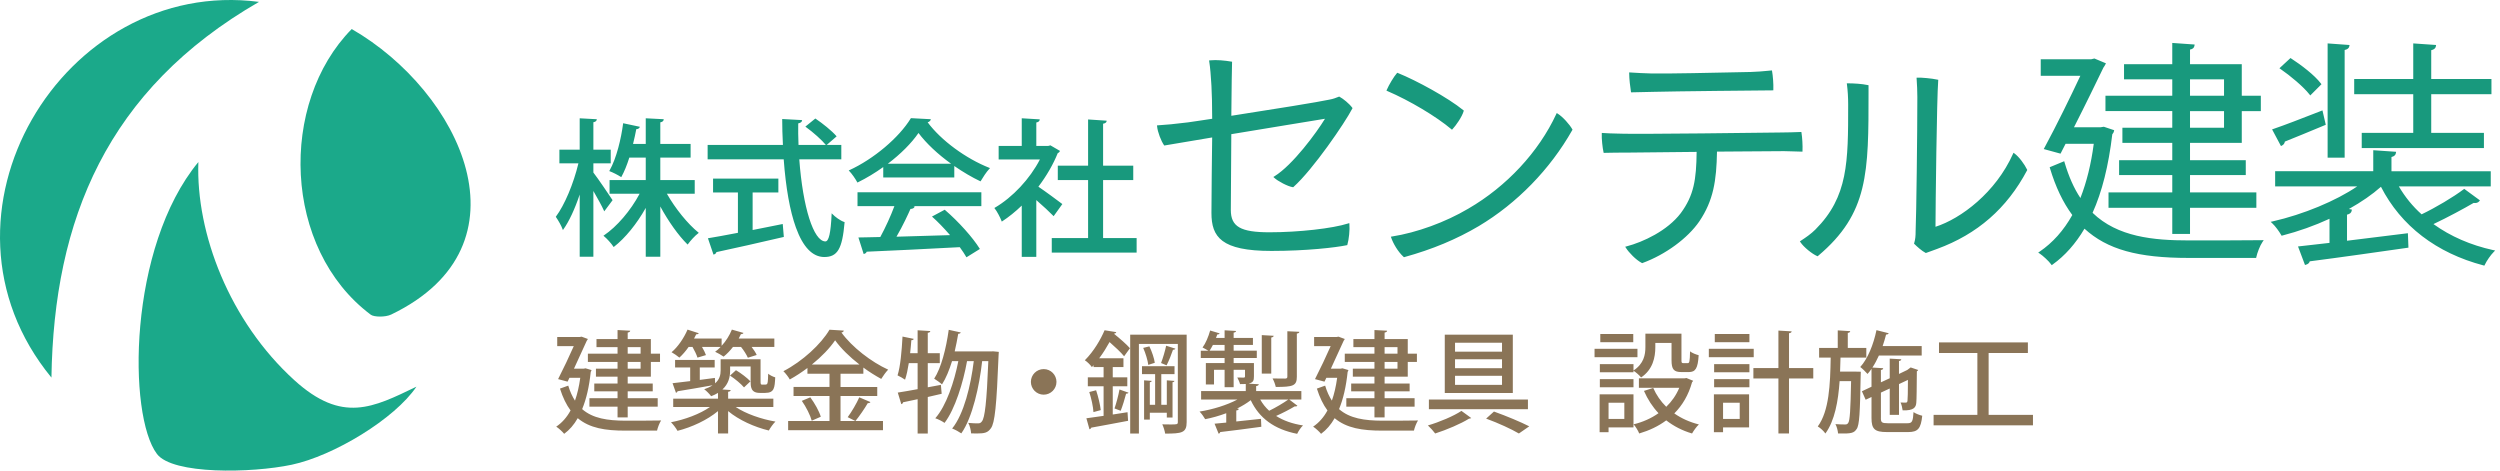
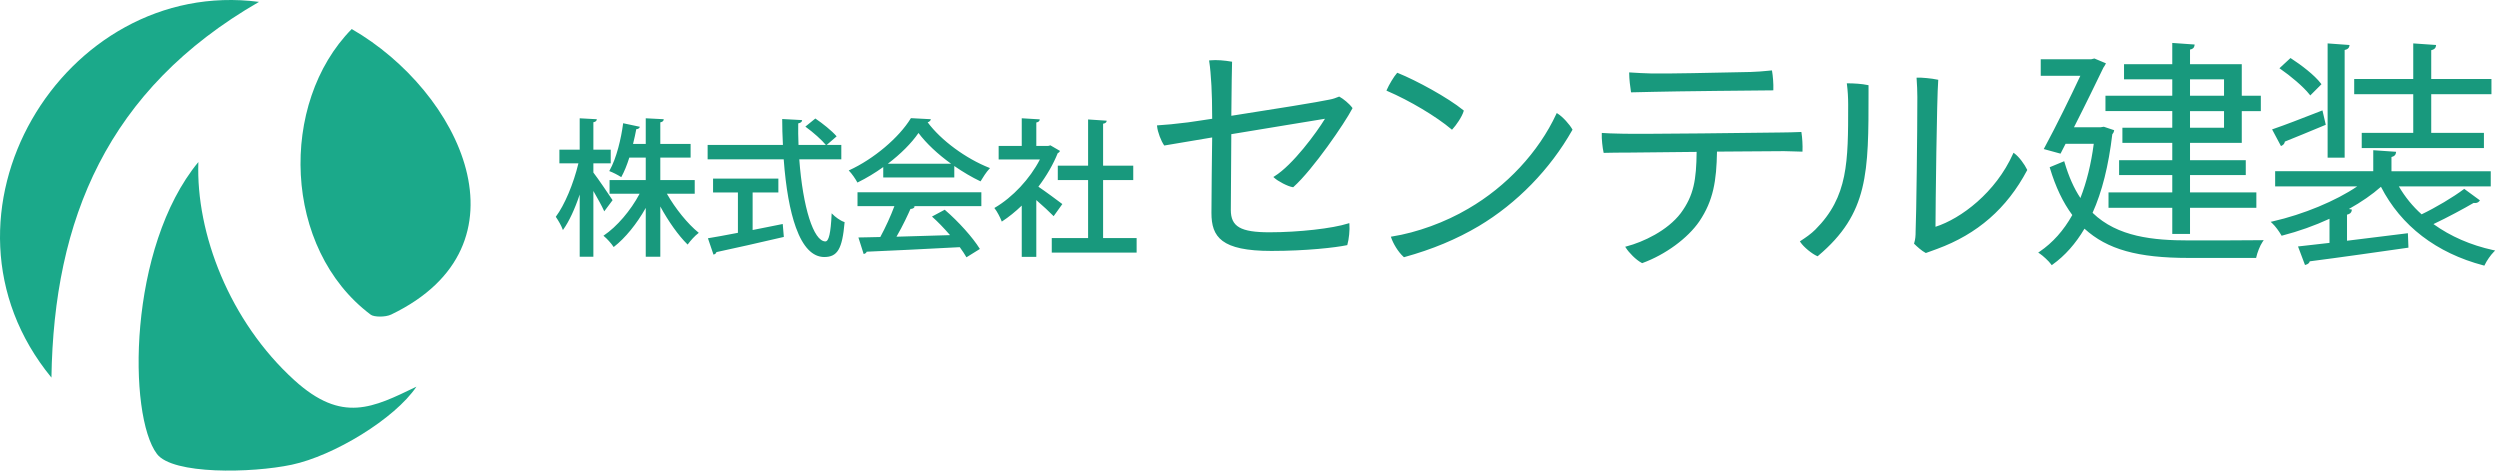
<svg xmlns="http://www.w3.org/2000/svg" id="a" width="340" height="64" viewBox="0 0 340 64">
  <defs>
    <style>.b{fill:#18997d;}.c{fill:#1ba98a;}.d{fill:#8a7457;}</style>
  </defs>
  <path class="c" d="M56.638,52.584c-2.933,4.367-11.255,9.414-16.97,10.62-5.472,1.154-16.185,1.354-18.319-1.462-3.965-5.233-3.965-28.088,5.63-39.708-.353,9.697,4.246,21.67,13.045,29.665,6.526,5.93,10.714,3.728,16.614.886ZM47.836,3.949c-9.931,10.074-9.397,29.875,2.589,38.852.433.324,1.977.361,2.78-.025,19.519-9.392,9.394-30.322-5.369-38.827ZM35.227.255C8.582-3.208-11.085,29.344,6.996,51.352,7.321,29.917,14.529,12.183,35.227.255Z" />
  <path class="b" d="M82.143,28.663c-.284-.646-.889-1.715-1.444-2.691v8.942h-1.86v-8.46c-.667,1.993-1.454,3.675-2.23,4.758l-.056.078-.032-.091c-.169-.488-.581-1.2-.915-1.688l-.02-.029.021-.029c1.166-1.553,2.391-4.456,3.058-7.241h-2.587v-1.86h2.76v-4.264l2.327.126-.006.053c-.017.133-.111.299-.46.357v3.728h2.36v1.86h-2.36v1.253c.615.783,2.241,3.195,2.592,3.731l.019.029-1.132,1.517-.035-.078ZM90.697,26.352h3.785v-1.859h-4.681v-3.062h4.121v-1.859h-4.121v-2.931c.3-.066.439-.181.46-.375l.006-.053-2.394-.123-.052-.003v3.484h-1.726c.192-.74.327-1.436.437-2.002.292-.012.414-.151.465-.27l.024-.056-2.22-.473-.053-.012-.007.054c-.256,1.973-.878,4.69-1.854,6.403l-.029.051.056.021c.415.151,1.115.506,1.53.775l.045.029.026-.047c.386-.698.747-1.577,1.073-2.615h2.234v3.062h-4.921v1.859h4.087c-1.227,2.303-3.085,4.471-4.866,5.671l-.056.037.053.043c.419.339,1.019,1.002,1.31,1.448l.03.046.043-.034c1.524-1.181,3.091-3.101,4.32-5.288v6.64h1.98v-6.833c1.115,2.051,2.48,3.962,3.676,5.138l.042.041.034-.047c.339-.47.955-1.159,1.43-1.51l.052-.038-.05-.041c-1.455-1.18-3.131-3.242-4.286-5.272ZM106.398,30.475c-1.393.286-2.751.558-4.041.808v-5.11h3.501v-1.88h-8.882v1.88h3.381v5.49c-1.828.351-3.069.577-4.02.731l-.058.01.739,2.176.015.044.045-.011c.193-.049.319-.166.352-.326,2.3-.489,5.878-1.294,9.129-2.054l.042-.01-.148-1.76-.055.012ZM113.186,29.089l-.081-.085-.005.117c-.118,2.567-.38,3.713-.85,3.713-1.605-.019-3.062-4.606-3.548-11.163h5.717v-1.96h-1.986l1.309-1.133.038-.033-.032-.037c-.616-.719-1.89-1.736-2.831-2.369l-.031-.021-1.359,1.104.053.039c1.029.741,2.198,1.789,2.734,2.45h-3.717c-.042-1.089-.055-2.048-.039-2.929.328-.066.499-.196.521-.396l.006-.053-2.706-.146v.053c0,1.05.032,2.186.097,3.471h-10.239v1.96h10.346c.288,3.9.846,7.017,1.657,9.265.959,2.657,2.255,4.009,3.851,4.019,1.811,0,2.458-1.1,2.771-4.707l.003-.039-.038-.013c-.562-.188-1.25-.698-1.64-1.106ZM134.572,22.834l.07.027-.052.054c-.473.494-.918,1.228-1.214,1.713l-.023.038-.041-.02c-1.111-.526-2.33-1.241-3.529-2.069v1.555h-9.662v-1.413c-1.085.783-2.283,1.504-3.469,2.088l-.043.021-.023-.043c-.253-.465-.729-1.166-1.111-1.549l-.051-.051.065-.03c3.321-1.518,6.767-4.422,8.38-7.062l.015-.025.03.002,2.681.143-.015.059c-.041.164-.206.303-.422.36,1.812,2.445,5.183,4.932,8.414,6.202ZM124.914,18.086c-.945,1.38-2.421,2.859-4.173,4.186h8.615c-1.813-1.298-3.384-2.778-4.442-4.186ZM116.62,28.032h5.019c-.491,1.323-1.221,2.923-1.918,4.202-.681.024-1.334.033-1.912.042-.354.005-.688.01-1,.018h-.067s.7,2.205.7,2.205l.015.044.045-.011c.199-.05.32-.148.367-.301,2.989-.134,7.959-.356,12.66-.616.373.5.681,1,.881,1.334l.026.044,1.826-1.133-.026-.043c-.94-1.52-2.885-3.688-4.731-5.272l-.026-.022-1.734.931.054.047c.715.63,1.524,1.463,2.407,2.477-2.435.076-4.995.155-7.287.214.889-1.523,1.617-3.124,1.905-3.778.281-.007.466-.097.552-.268l.026-.053-.188-.06h9.249v-1.88h-16.843v1.88ZM150.021,24.491h4.101v-1.96h-4.101v-5.707c.294-.046.456-.166.48-.358l.006-.053-2.473-.163-.053-.004v6.285h-4.121v1.96h4.121v7.883h-4.941v1.979h11.542v-1.979h-4.561v-7.883ZM143.295,29.4l1.155-1.608.028-.04-.039-.029c-.527-.401-2.24-1.671-3.219-2.332,1.116-1.475,2.023-3.047,2.628-4.554.105-.054.242-.141.288-.28l.013-.038-1.275-.741-.018-.011-.314.084h-1.604v-3.189c.29-.062.436-.183.46-.375l.006-.053-2.394-.144-.053-.003v3.764h-3.141v1.84h5.609c-1.355,2.633-3.704,5.145-6.146,6.569l-.051.029.038.046c.306.366.779,1.266.952,1.744l.021.06.053-.034c.891-.581,1.81-1.32,2.664-2.144v6.973h1.98v-7.722c.894.775,1.835,1.647,2.314,2.146l.042.043ZM182.176,13.161l-.051-.027-.098.039c-.332.134-.708.285-1.247.38-1.253.282-7.727,1.332-13.32,2.194.039-4.133.07-6.368.099-7.243l.003-.108-.107-.019c-.841-.146-2.042-.265-2.892-.169l-.13.015.021.129c.146.901.214,1.969.275,2.91l.026.405c.061.976.099,2.687.101,4.486-.684.101-1.298.194-1.817.273-.656.1-1.173.179-1.467.215-1.824.224-3.01.341-4.091.402l-.128.008.011.128c.068.783.546,1.99.929,2.547l.045.065,6.516-1.097c-.031,2.407-.099,7.888-.099,10.268,0,3.271,1.334,5.165,8.155,5.165,4.779,0,8.742-.464,10.24-.776l.073-.015.021-.071c.211-.703.341-2.022.273-2.769l-.014-.155-.149.048c-2.124.686-6.73,1.203-10.713,1.203-3.926,0-5.251-.766-5.251-3.033,0-1.332.035-6.083.066-10.31,2.5-.407,5.095-.838,7.311-1.206,2.535-.422,4.598-.765,5.428-.89-1.129,1.863-4.375,6.287-6.881,7.83l-.14.086.121.112c.493.457,1.829,1.172,2.519,1.275l.058.009.044-.04c2.674-2.398,6.988-8.714,7.991-10.652l.036-.069-.045-.062c-.399-.545-1.229-1.219-1.723-1.481ZM211.836,15.45l-.119-.074-.06.128c-2.393,5.161-6.759,9.856-11.979,12.88h0c-3.103,1.837-6.98,3.25-10.372,3.782l-.146.022.047.141c.258.771.917,1.915,1.681,2.606l.051.046.066-.019c3.778-1.042,7.085-2.42,10.112-4.213,5.187-3.093,9.701-7.727,12.711-13.049l.035-.061-.034-.062c-.358-.645-1.286-1.691-1.992-2.129ZM197.467,17.644l.081-.087c.478-.509,1.288-1.669,1.508-2.437l.022-.079-.063-.052c-2.099-1.714-6.377-4.042-8.903-5.06l-.081-.032-.059.064c-.369.401-1.084,1.581-1.367,2.253l-.048.115.114.049c3.027,1.297,6.688,3.479,8.705,5.188l.091.076ZM245.134,20.626l.006-.125c.033-.667-.031-1.81-.137-2.445l-.018-.109-.11.005c-.765.032-1.931.067-2.686.067-1.934.039-19.48.235-21.396.168-.316-.01-.606-.017-.88-.022-.681-.016-1.269-.03-1.938-.078l-.127-.009-.007.127c-.034.646.102,1.908.237,2.487l.023.101.104-.004c.904-.033,2.287-.033,2.952-.033.397,0,1.388-.012,2.738-.028,1.818-.022,4.289-.052,6.847-.071-.042,3.793-.375,5.913-2.158,8.333-1.818,2.391-5.118,3.931-7.391,4.523l-.166.043.092.145c.422.668,1.369,1.646,2.165,2.061l.049.026.052-.02c3.112-1.138,6.143-3.359,7.721-5.658,1.922-2.848,2.336-5.542,2.405-9.489l3.225-.024c3.001-.022,5.371-.041,5.888-.041.415.016.814.024,1.196.032.42.009.818.017,1.188.034l.125.006ZM221.826,12.561l.11-.004c.876-.032,2.438-.067,2.989-.067,2.159-.068,15.196-.201,16.124-.201h.119l.006-.119c.033-.708-.064-1.915-.17-2.482l-.021-.111-.112.01c-.17.016-.343.031-.521.049-.628.06-1.34.127-2.228.152l-1.095.023c-3.223.07-10.773.238-12.506.179-1.169-.033-1.739-.067-2.818-.135l-.133-.008v.133c0,.733.139,1.888.237,2.474l.018.108ZM251.308,11.332h-.143l.019.142c.11.852.167,1.772.167,2.738,0,7.825,0,12.549-4.466,17.014-.583.584-1.304,1.08-1.996,1.53l-.104.067.068.105c.453.696,1.629,1.623,2.273,1.895l.071.029.058-.049c6.872-5.781,6.87-11.308,6.866-22.318v-.894l-.099-.021c-.81-.176-1.969-.238-2.715-.238ZM273.96,20.864l-.125-.09-.062.141c-2.358,5.275-7.081,8.818-10.546,9.928.008-2.772.176-17.529.369-19.88l.009-.107-.106-.024c-.768-.174-2.226-.299-2.724-.271l-.123.009.027.45c.034.527.08,1.249.08,2.186,0,4.84-.136,16.185-.235,18.245,0,.623-.032,1.085-.195,1.609l-.022.072.053.054c.33.329,1.019.952,1.511,1.198l.046.023.049-.017c.256-.084.502-.178.748-.271.24-.092.481-.183.734-.268,5.485-2.016,9.485-5.509,12.23-10.677l.029-.056-.026-.057c-.335-.701-1.087-1.741-1.72-2.198ZM297.69,32.697c-4.798,0-9.703-.457-13.1-3.755,1.289-2.864,2.168-6.36,2.683-10.683.123-.133.199-.274.229-.422l.025-.13-1.373-.458-.035-.011-.429.067h-3.627c1.567-3.078,3.155-6.355,4.003-8.111.094-.125.194-.289.27-.438l.072-.144-1.568-.657-.43.103h-6.87v2.253h5.387c-1.304,2.783-3.24,6.752-4.888,9.794l-.09.166,2.283.626.686-1.339h3.833c-.355,2.728-.966,5.205-1.815,7.372-.874-1.314-1.581-2.902-2.157-4.846l-.047-.159-1.976.819.039.13c.773,2.569,1.768,4.653,3.038,6.368-1.17,2.098-2.667,3.774-4.45,4.984l-.188.127.191.123c.415.267,1.245,1.025,1.559,1.465l.087.123.122-.088c1.68-1.204,3.137-2.844,4.333-4.877,3.102,2.822,7.229,3.978,14.171,3.978h9.178l.024-.119c.12-.569.494-1.555.841-2.059l.165-.241-.292.006c-1.413.029-7.383.032-9.884.032ZM295.428,10.792h-6.56v-2.062h6.56v-2.89l3.041.214-.022.159c-.041.292-.244.469-.605.528v1.988h7.039v4.288h2.592v2.093h-2.592v4.319h-7.039v2.355h7.583v2.028h-7.583v2.355h9.023v2.093h-9.023v3.552h-2.413v-3.552h-8.671v-2.093h8.671v-2.355h-7.231v-2.028h7.231v-2.355h-6.783v-2.061h6.783v-2.259h-9.087v-2.093h9.087v-2.227ZM302.468,13.019v-2.227h-4.627v2.227h4.627ZM302.468,17.37v-2.259h-4.627v2.259h4.627ZM318.872,6.8c.383-.08.592-.249.637-.518l.028-.162-2.981-.216v15.542h2.316V6.8ZM314.092,12.846l.104.133,1.523-1.523-.079-.104c-.865-1.144-2.716-2.544-4.037-3.396l-.098-.063-1.503,1.392.154.106c1.326.912,3.104,2.393,3.935,3.456ZM328.202,18.074h-7.007v2.061h16.619v-2.061h-7.167v-5.267h8.191v-2.061h-8.191v-3.917c.383-.086.598-.271.638-.551l.023-.16-3.106-.215v4.843h-8.031v2.061h8.031v5.267ZM339.072,34.013c-3.07-.676-5.801-1.865-8.122-3.537,1.947-.921,4.159-2.116,5.461-2.878.317.053.605-.028.763-.224l.098-.122-2.136-1.566-.09.066c-1.392,1.052-3.777,2.471-5.708,3.397-1.217-1.086-2.257-2.363-3.094-3.799h12.498v-2.061h-13.503v-1.934c.366-.084.565-.265.606-.551l.023-.16-3.106-.214v2.858h-13.343v2.061h11.162c-2.892,1.971-7.338,3.817-11.493,4.759l-.278.063.21.193c.418.386.948,1.114,1.219,1.595l.057.101.111-.028c2.187-.563,4.396-1.35,6.404-2.278v3.28c-1.341.163-2.716.318-4.089.463l-.193.021.949,2.52.134-.038c.342-.099.471-.285.51-.459,3.875-.496,9.978-1.364,13.292-1.841l.134-.02-.075-1.962-8.28,1.022v-3.545c.383-.086.598-.271.638-.551l.021-.142-.404-.077c1.717-.962,3.183-1.978,4.361-3.023,2.724,5.314,7.543,9.011,13.946,10.693l.121.031.053-.113c.26-.553.807-1.338,1.219-1.749l.193-.194-.268-.059ZM310.342,19.798c.23-.115.366-.301.396-.541,1.316-.521,3.172-1.291,5.45-2.237l.117-.049-.451-1.957-.558.218c-2.327.906-4.524,1.763-6.125,2.308l-.167.057,1.207,2.268.131-.065Z" />
-   <path class="d" d="M79.637,50.09l.81.24c-.015.09-.06.18-.105.24-.21,2.01-.6,3.704-1.17,5.069,1.455,1.275,3.465,1.561,5.865,1.575.75,0,3.945,0,4.875-.03-.225.33-.465.976-.555,1.38h-4.35c-2.669,0-4.814-.33-6.435-1.694-.51.899-1.125,1.604-1.845,2.13-.225-.285-.765-.78-1.08-.976.78-.524,1.44-1.26,1.95-2.204-.57-.766-1.05-1.74-1.44-2.971l1.125-.404c.24.81.555,1.484.915,2.04.315-.886.555-1.92.72-3.105h-1.47l-.255.525-1.29-.346c.705-1.38,1.545-3.149,2.13-4.484h-2.25v-1.245h3.06l.255-.045.855.315c-.045.074-.09.18-.15.239-.42.945-1.08,2.386-1.74,3.795h1.335l.24-.045ZM83.987,48.095v-.885h-2.865v-1.095h2.865v-1.229l1.725.09c-.015.135-.12.21-.345.255v.885h3.15v1.979h1.245v1.125h-1.245v2.011h-3.15v.93h3.405v1.064h-3.405v.931h4.08v1.154h-4.08v1.455h-1.38v-1.455h-3.825v-1.154h3.825v-.931h-3.165v-1.064h3.165v-.93h-2.94v-1.096h2.94v-.915h-4.035v-1.125h4.035ZM87.122,47.21h-1.755v.885h1.755v-.885ZM87.122,50.135v-.915h-1.755v.915h1.755ZM105.176,55.354h-5.115c1.365.915,3.465,1.65,5.4,1.98-.3.285-.705.854-.9,1.215-1.95-.465-4.08-1.425-5.535-2.64v3.045h-1.38v-3.045c-1.455,1.215-3.555,2.189-5.505,2.685-.195-.36-.6-.885-.885-1.17,1.89-.36,3.945-1.125,5.295-2.07h-4.995v-1.14h6.09v-.78c-.27.165-.57.315-.93.45-.18-.255-.675-.765-.945-.944.45-.165.825-.33,1.11-.525v-.015c-1.77.314-3.57.63-4.74.81-.015.12-.105.18-.21.21l-.465-1.305c.66-.075,1.485-.165,2.4-.285v-1.86h-2.055v-1.02h5.385v1.02h-2.025v1.695l2.055-.27.03.734c.615-.54.75-1.155.75-1.755v-1.515h5.43v2.895c0,.495,0,.555.255.555.45,0,.495,0,.585-.045.135-.104.165-.284.195-1.439.225.195.645.405.96.495-.075,1.409-.105,2.114-1.38,2.114h-.72c-1.245,0-1.245-.854-1.245-1.68v-1.92h-2.79v.57c0,.885-.225,1.814-1.05,2.564l1.125.075c-.015.135-.105.21-.345.24v.93h6.149v1.14ZM94.856,48.635c-.12-.39-.39-.96-.675-1.454h-.525c-.39.555-.825,1.064-1.26,1.454-.255-.225-.75-.555-1.065-.734.855-.705,1.68-1.92,2.175-3.075l1.53.495c-.06.12-.21.15-.345.135-.09.195-.195.391-.3.585h3.75v.99c.585-.63,1.08-1.425,1.395-2.205l1.575.45c-.045.12-.165.165-.345.165-.09.195-.195.405-.3.6h4.845v1.141h-3.09c.285.375.555.779.69,1.095l-1.2.375c-.18-.405-.54-.99-.93-1.47h-1.095c-.39.51-.825.96-1.275,1.319-.285-.21-.795-.495-1.155-.66.255-.18.51-.404.75-.659h-2.535c.24.404.435.81.54,1.109l-1.155.345ZM101.186,52.685c-.405-.479-1.215-1.154-1.905-1.604l.81-.735c.705.42,1.545,1.065,1.965,1.516l-.87.824ZM114.311,57.26h5.774v1.245h-12.899v-1.245h5.625v-3.405h-4.89v-1.229h4.89v-1.8h-3v-.78c-.765.57-1.575,1.11-2.4,1.561-.18-.33-.57-.841-.87-1.125,2.61-1.351,5.13-3.69,6.27-5.641l1.95.12c-.03.136-.15.24-.33.255,1.44,1.995,4.08,4.021,6.36,5.056-.345.359-.675.84-.945,1.26-.795-.436-1.635-.96-2.43-1.545v.84h-3.105v1.8h4.995v1.229h-4.995v3.405ZM110.396,57.215c-.195-.735-.765-1.875-1.35-2.7l1.155-.479c.6.81,1.215,1.904,1.425,2.64l-1.23.54ZM116.891,49.58c-1.335-1.035-2.535-2.205-3.314-3.3-.72,1.064-1.845,2.234-3.165,3.3h6.479ZM115.286,56.734c.54-.72,1.215-1.874,1.575-2.699l1.515.645c-.045.105-.18.15-.36.15-.42.72-1.125,1.755-1.68,2.43l-1.05-.525ZM127.962,52.34l.105,1.215c-.63.15-1.275.285-1.89.436v4.965h-1.38v-4.665c-.75.165-1.425.3-1.98.42-.015.135-.12.225-.24.255l-.48-1.575c.735-.12,1.68-.27,2.7-.465v-3.54h-1.2c-.135.855-.3,1.65-.51,2.25-.24-.18-.72-.435-1.02-.585.39-1.215.57-3.33.675-5.279l1.53.314c-.03.105-.135.181-.33.181-.045.569-.09,1.17-.165,1.77h1.02v-3.12l1.725.105c-.015.135-.105.21-.345.24v2.774h1.635v1.35h-1.635v3.285l1.785-.33ZM135.072,47.78l.765.075c0,.12-.015.3-.03.465-.27,6.854-.51,9.225-1.05,9.93-.42.585-.825.705-1.92.705-.24,0-.51,0-.765-.016-.03-.42-.165-1.035-.39-1.425.57.061,1.065.061,1.335.061.225,0,.36-.046.525-.271.39-.479.645-2.52.87-8.189h-.84c-.375,3.39-1.32,7.694-2.835,9.824-.3-.21-.84-.51-1.245-.66,1.605-1.979,2.535-5.85,2.94-9.164h-.915c-.525,2.925-1.635,6.54-3.06,8.399-.315-.225-.84-.495-1.26-.63,1.5-1.695,2.58-4.95,3.135-7.77h-.855c-.375,1.215-.825,2.325-1.365,3.165-.24-.226-.75-.585-1.065-.78.96-1.47,1.62-4.08,1.98-6.645l1.635.359c-.03.105-.15.181-.345.181-.135.795-.3,1.62-.48,2.399h4.92l.315-.015ZM143.681,51.935c0,.96-.78,1.74-1.74,1.74s-1.74-.78-1.74-1.74.78-1.739,1.74-1.739c.99,0,1.74.81,1.74,1.739ZM151.815,45.17c-.045.12-.135.195-.33.21.78.63,1.725,1.44,2.189,1.98l-.795,1.095c-.42-.525-1.245-1.29-1.98-1.935-.39.705-.854,1.47-1.41,2.205h3.3v1.199h-1.455v1.396h1.98v1.215h-1.98v3.84l2.01-.315.075,1.17c-1.86.36-3.795.705-5.01.931-.03.119-.135.194-.24.225l-.42-1.5c.645-.09,1.455-.195,2.34-.33v-4.02h-2.145v-1.215h2.145v-1.396h-1.365v-.255l-.225.255c-.21-.3-.645-.734-.96-.93,1.245-1.245,2.16-2.85,2.685-4.08l1.59.255ZM148.711,56.045c-.045-.735-.285-1.86-.57-2.729l.93-.24c.285.854.555,1.979.63,2.699l-.99.271ZM153.48,53.405c-.045.09-.15.135-.33.135-.165.66-.48,1.68-.735,2.325,0,0-.825-.315-.84-.315.24-.705.54-1.814.675-2.58l1.23.436ZM161.385,45.516v11.895c0,1.454-.66,1.56-2.925,1.56-.045-.345-.225-.93-.39-1.26.405.015.795.015,1.11.015.9,0,1.005,0,1.005-.33v-10.619h-5.294v12.18h-1.185v-13.439h7.68ZM158.686,56.135h-2.31v.93h-.78v-5.34l1.035.075c-.015.09-.075.165-.255.181v3.074h.72v-4.17h-1.785v-1.08h4.425v1.08h-1.8v4.17h.75v-3.33l1.035.075c-.015.09-.075.165-.255.181v4.8h-.78v-.646ZM156.166,49.625c-.075-.6-.36-1.575-.69-2.31l.84-.21c.345.705.66,1.649.735,2.234l-.885.285ZM159.855,47.42c-.045.09-.15.15-.33.15-.195.6-.57,1.53-.87,2.115-.195-.091-.555-.24-.75-.315.24-.63.555-1.665.69-2.354l1.26.404ZM175.335,54.335l1.11.84c-.06.09-.21.12-.36.09-.645.391-1.68.93-2.535,1.305.99.631,2.205,1.065,3.66,1.29-.285.255-.63.78-.795,1.141-3.12-.615-5.16-2.13-6.315-4.575-.525.405-1.17.795-1.86,1.14l.24.03c-.015.12-.12.21-.345.226v1.499c1.08-.104,2.235-.239,3.36-.359l.045,1.08c-2.04.285-4.215.555-5.595.72-.015.12-.105.195-.21.225l-.555-1.364c.465-.045,1.005-.091,1.59-.15v-1.275c-.93.346-1.92.631-2.865.811-.165-.3-.51-.78-.765-1.035,1.8-.285,3.735-.885,5.145-1.635h-4.935v-1.155h6.075v-.96c-.225.016-.48.016-.78.016-.075-.301-.24-.646-.375-.9.42.015.765.015.885.015.12-.015.165-.045.165-.165v-.899h-1.545v2.37h-1.23v-2.37h-1.44v1.995h-1.11v-2.91h2.55v-.69h-3.24v-.989h1.035c-.24-.15-.57-.315-.795-.436.42-.555.795-1.455,1.035-2.31l1.29.39c-.045.105-.165.15-.315.136-.045.149-.105.314-.18.479h1.17v-1.035l1.56.09c-.015.12-.105.195-.33.226v.72h2.625v.96h-2.625v.78h3.15v.989h-3.15v.69h2.76v1.8c0,.585-.075.825-.72,1.005l1.38.075c-.015.135-.105.21-.36.255v.675h6.149v1.155h-1.65ZM164.956,46.91c-.15.285-.3.555-.45.78h2.04v-.78h-1.59ZM171.391,54.335c.315.57.735,1.095,1.215,1.53.87-.42,1.935-1.051,2.61-1.53h-3.825ZM173.221,45.665c-.015.12-.105.195-.33.24v4.904h-1.29v-5.234l1.62.09ZM176.715,45.125c-.015.12-.105.21-.345.24v5.88c0,1.229-.525,1.38-2.865,1.38-.075-.345-.255-.84-.435-1.155.765.016,1.5.016,1.725.016.21-.016.285-.075.285-.271v-6.165l1.635.075ZM182.575,50.09l.81.24c-.015.09-.06.18-.105.24-.21,2.01-.6,3.704-1.17,5.069,1.455,1.275,3.465,1.561,5.865,1.575.75,0,3.945,0,4.875-.03-.225.33-.465.976-.555,1.38h-4.35c-2.669,0-4.814-.33-6.435-1.694-.51.899-1.125,1.604-1.845,2.13-.225-.285-.765-.78-1.08-.976.78-.524,1.44-1.26,1.95-2.204-.57-.766-1.05-1.74-1.44-2.971l1.125-.404c.24.81.555,1.484.915,2.04.315-.886.555-1.92.72-3.105h-1.47l-.255.525-1.29-.346c.705-1.38,1.545-3.149,2.13-4.484h-2.25v-1.245h3.06l.255-.045.855.315c-.045.074-.09.18-.15.239-.42.945-1.08,2.386-1.74,3.795h1.335l.24-.045ZM186.925,48.095v-.885h-2.865v-1.095h2.865v-1.229l1.725.09c-.015.135-.12.21-.345.255v.885h3.15v1.979h1.245v1.125h-1.245v2.011h-3.15v.93h3.405v1.064h-3.405v.931h4.08v1.154h-4.08v1.455h-1.38v-1.455h-3.825v-1.154h3.825v-.931h-3.165v-1.064h3.165v-.93h-2.94v-1.096h2.94v-.915h-4.035v-1.125h4.035ZM190.06,47.21h-1.755v.885h1.755v-.885ZM190.06,50.135v-.915h-1.755v.915h1.755ZM200.089,56.854c-.061.045-.165.075-.315.09-1.064.676-3.045,1.516-4.59,2.011-.225-.315-.659-.795-.989-1.096,1.56-.449,3.54-1.29,4.56-1.979l1.335.975ZM194.329,54.335h13.47v1.32h-13.47v-1.32ZM196.489,45.516h9.254v7.935h-9.254v-7.935ZM197.884,46.61v1.215h6.39v-1.215h-6.39ZM197.884,48.86v1.215h6.39v-1.215h-6.39ZM197.884,51.11v1.229h6.39v-1.229h-6.39ZM206.568,58.955c-1.02-.601-2.774-1.41-4.455-2.025l1.065-.96c1.725.615,3.645,1.425,4.8,2.01l-1.41.976ZM222.694,47.436v1.14h-5.835v-1.14h5.835ZM222.154,53.63v4.5h-3.39v.645h-1.216v-5.145h4.605ZM225.124,46.641v.569c0,1.38-.33,3.045-1.935,4.125-.195-.27-.735-.735-1.035-.915v.21h-4.575v-1.109h4.575v.869c1.41-.93,1.62-2.145,1.62-3.194v-1.815h4.904v3.585c0,.36.03.42.255.42h.601c.225,0,.284-.194.314-1.604.271.225.811.435,1.17.524-.104,1.815-.45,2.295-1.335,2.295h-.99c-1.05,0-1.364-.359-1.364-1.619v-2.34h-2.205ZM217.579,52.67v-1.11h4.575v1.11h-4.575ZM222.124,45.425v1.11h-4.484v-1.11h4.484ZM220.909,54.77h-2.145v2.205h2.145v-2.205ZM229.354,51.41l.915.375c-.03.075-.09.135-.149.195-.48,1.739-1.32,3.149-2.415,4.244.96.675,2.085,1.186,3.345,1.5-.315.285-.72.855-.93,1.23-1.335-.391-2.505-1.005-3.511-1.785-1.064.795-2.31,1.38-3.675,1.785-.135-.36-.494-.945-.765-1.245,1.23-.3,2.4-.811,3.39-1.516-.81-.854-1.47-1.874-1.979-3.029l1.26-.405c.42.96,1.021,1.83,1.77,2.565.75-.721,1.351-1.575,1.771-2.58h-5.49v-1.29h6.21l.255-.045ZM238.506,47.436v1.14h-6.105v-1.14h6.105ZM237.876,53.63v4.5h-3.54v.645h-1.245v-5.145h4.785ZM233.121,50.63v-1.109h4.8v1.109h-4.8ZM233.121,52.67v-1.11h4.8v1.11h-4.8ZM237.921,45.425v1.11h-4.71v-1.11h4.71ZM236.601,54.77h-2.265v2.205h2.265v-2.205ZM246.605,50.061v1.409h-3.3v7.485h-1.44v-7.485h-3.404v-1.409h3.404v-5.101l1.8.105c-.015.135-.12.225-.359.255v4.74h3.3ZM252.379,50.54l.689.015c0,.12,0,.285-.015.45-.09,5.085-.165,6.825-.555,7.35-.36.525-.675.646-2.521.601-.029-.391-.165-.931-.359-1.275.569.045,1.08.045,1.35.045.165,0,.285-.045.39-.21.226-.314.315-1.74.391-5.685h-1.561c-.194,2.745-.659,5.37-1.935,7.125-.225-.33-.675-.75-1.035-.96,1.545-2.101,1.695-5.7,1.755-9.36h-1.574v-1.319h2.534v-2.385l1.695.104c-.015.135-.105.21-.33.24v2.04h2.52v1.319h-3.51c-.015.63-.029,1.275-.06,1.905h2.13ZM255.799,56.84c0,.6.12.72.93.72h2.7c.614,0,.734-.24.81-1.515.285.21.811.405,1.186.495-.181,1.725-.57,2.22-1.905,2.22h-2.91c-1.649,0-2.085-.405-2.085-1.905v-2.864l-.795.375-.51-1.155,1.305-.615v-2.43c-.165.255-.359.48-.54.69-.225-.256-.689-.721-.989-.945,1.005-1.095,1.8-3.045,2.204-5.01l1.665.42c-.045.104-.165.18-.359.18-.136.525-.285,1.05-.465,1.561h5.31v1.29h-5.82c-.27.585-.555,1.154-.885,1.635l1.47.09c-.015.135-.09.21-.314.24v1.68l1.2-.555v-2.67l1.574.09c-.015.12-.09.21-.314.24v1.755l1.125-.54c.21-.165.239-.181.465-.346.285.091.569.181,1.02.346-.029.074-.09.149-.18.18-.015,2.13-.03,3.84-.075,4.274-.045.601-.314,1.096-1.859,1.035-.045-.314-.136-.78-.285-1.064.24.015.555.015.675.015.15,0,.24-.03.27-.24.03-.194.061-1.245.061-2.85l-1.215.57v4.185h-1.26v-3.585l-1.2.555v3.45ZM270.454,56.42h6.029v1.425h-13.515v-1.425h5.955v-8.415h-5.22v-1.439h12.089v1.439h-5.339v8.415Z" />
</svg>